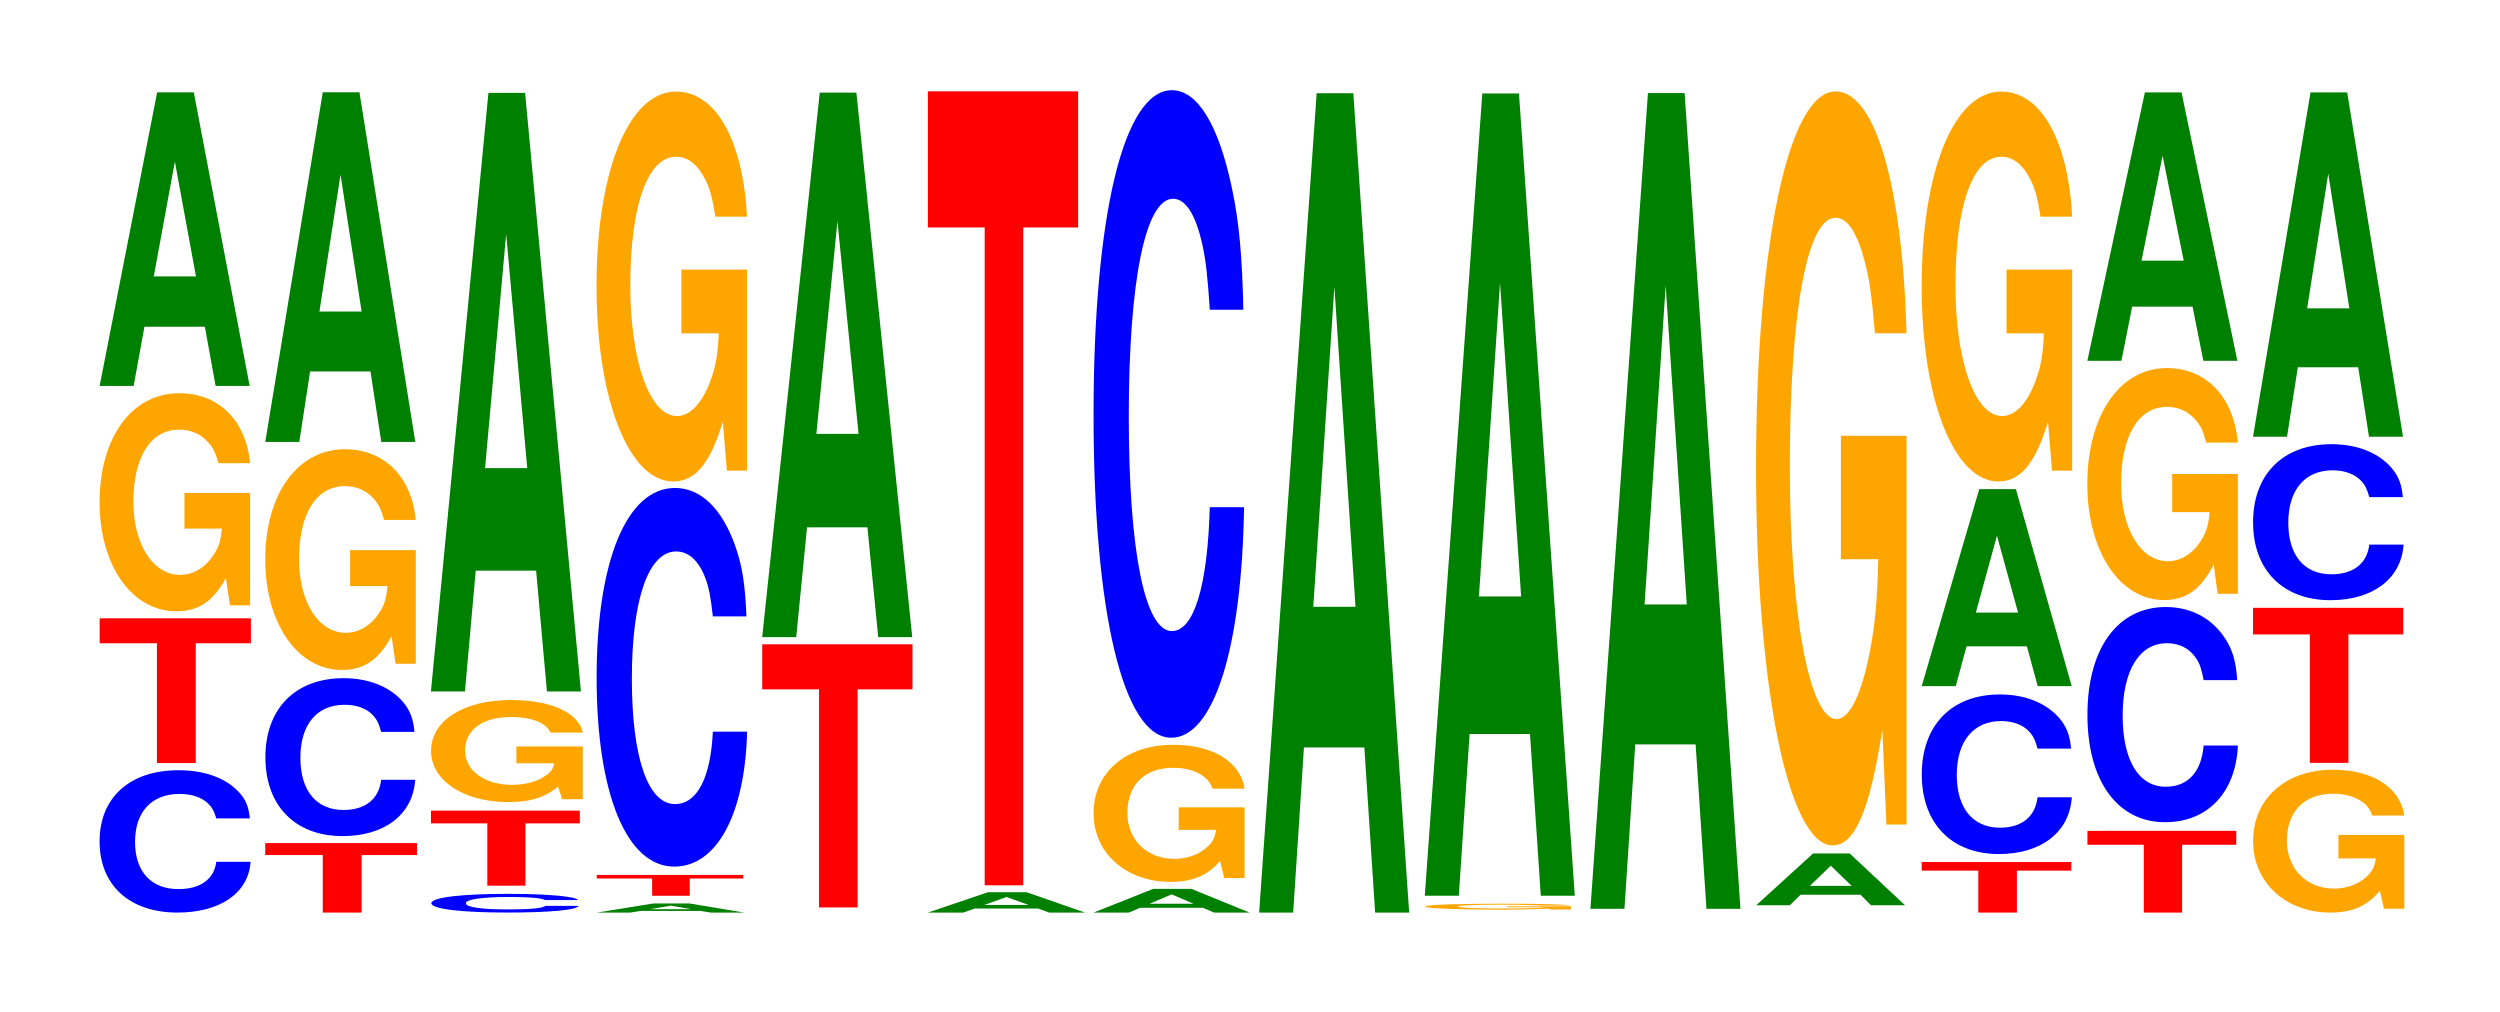
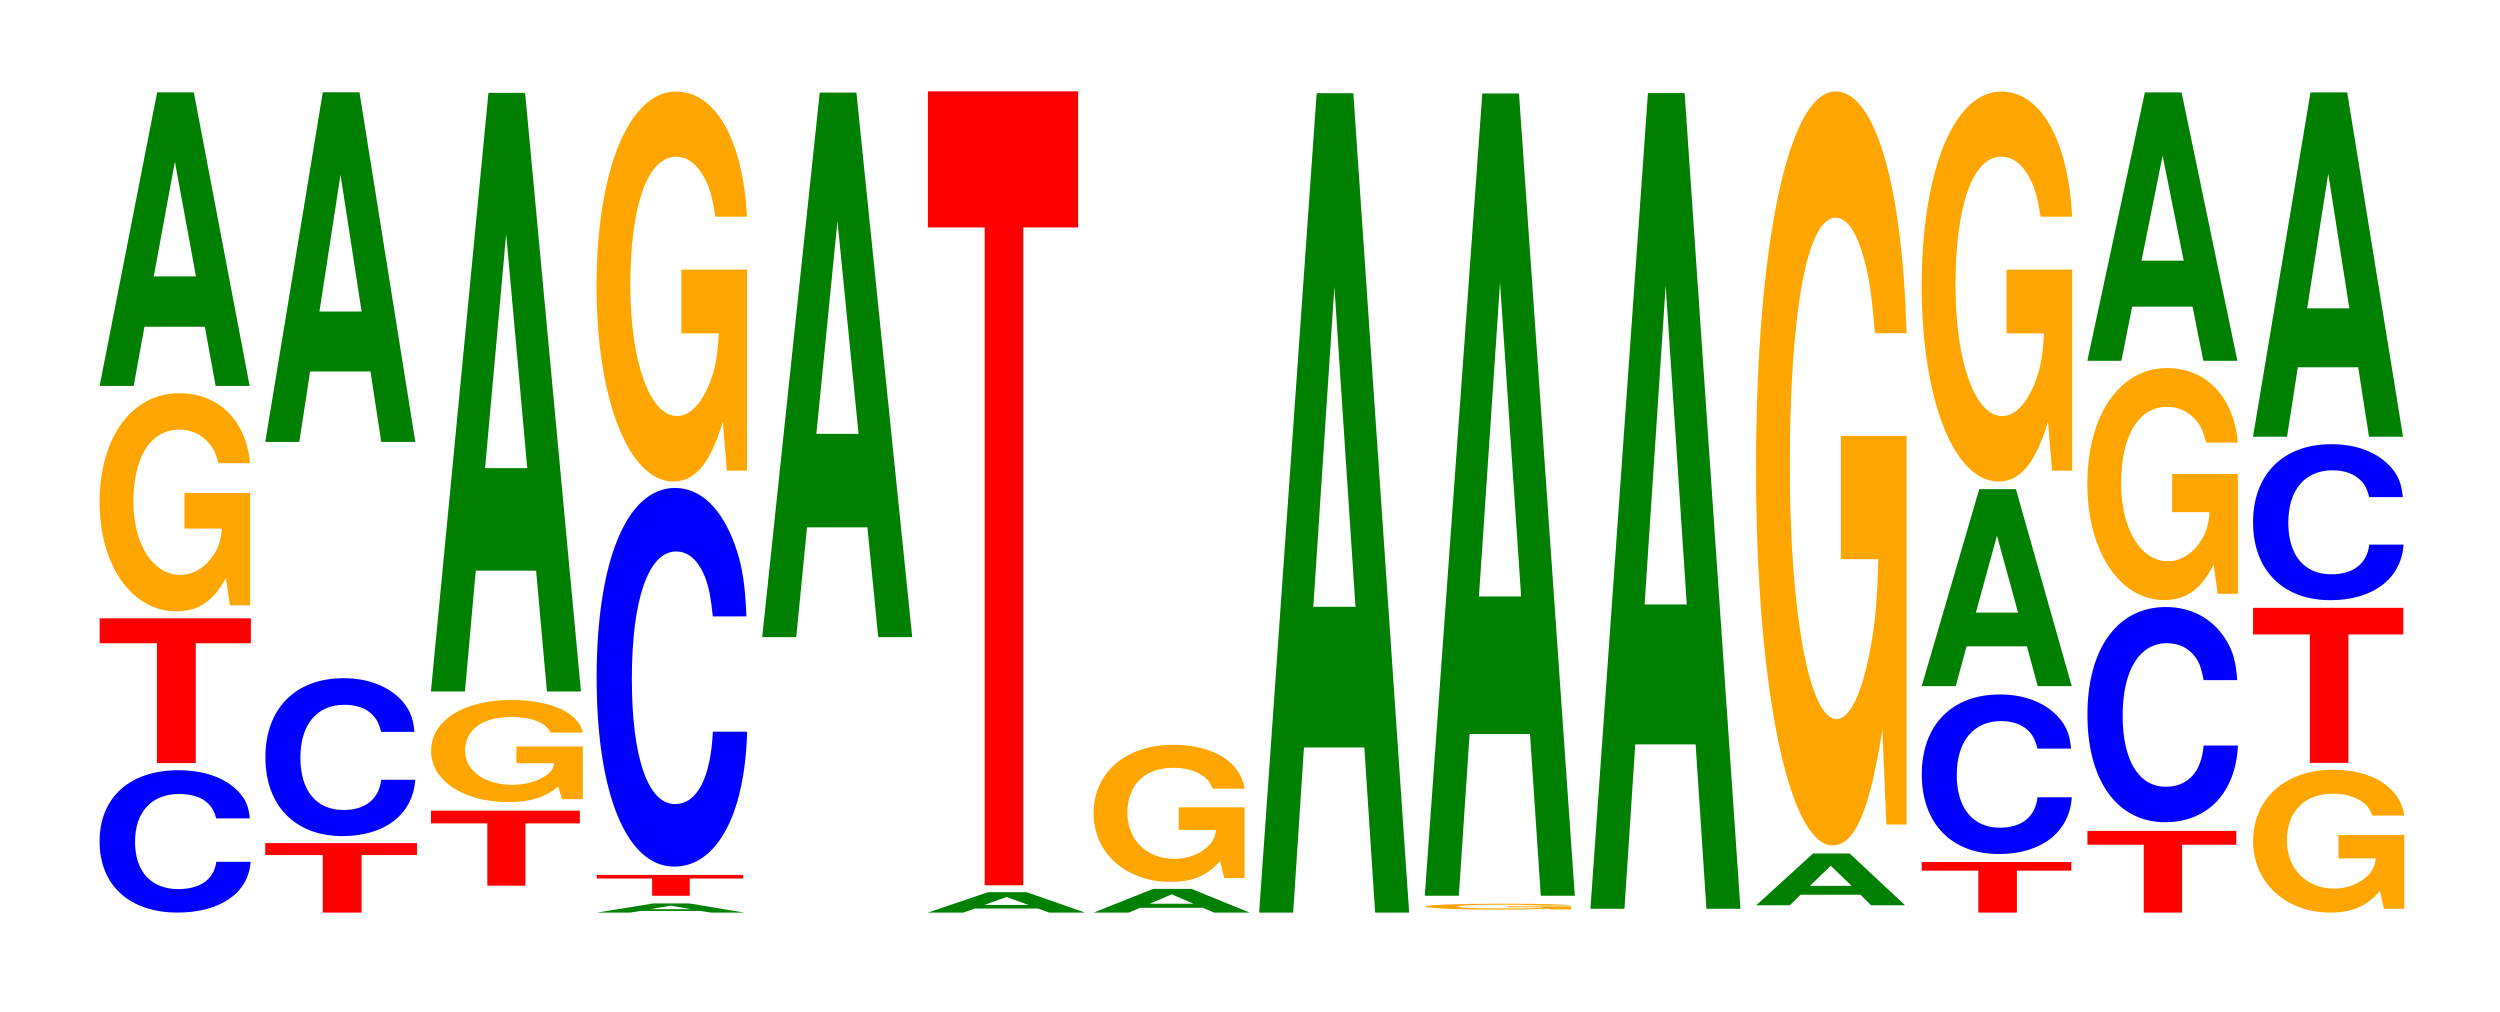
<svg xmlns="http://www.w3.org/2000/svg" xmlns:xlink="http://www.w3.org/1999/xlink" width="163pt" height="66pt" viewBox="0 0 163 66" version="1.1">
  <defs>
    <g>
      <symbol overflow="visible" id="glyph0-0">
        <path style="stroke:none;" d="M 10.469 -5.859 C 10.391 -6.625 10.203 -7.109 9.719 -7.609 C 8.859 -8.516 7.484 -9 5.812 -9 C 2.641 -9 0.672 -7.219 0.672 -4.359 C 0.672 -1.5 2.625 0.281 5.75 0.281 C 8.531 0.281 10.391 -1 10.516 -3.031 L 8.281 -3.031 C 8.141 -1.891 7.234 -1.25 5.812 -1.25 C 4.031 -1.25 2.984 -2.391 2.984 -4.328 C 2.984 -6.281 4.062 -7.453 5.875 -7.453 C 6.688 -7.453 7.344 -7.234 7.766 -6.812 C 8.016 -6.562 8.141 -6.328 8.281 -5.859 Z M 10.469 -5.859 " />
      </symbol>
      <symbol overflow="visible" id="glyph1-0">
        <path style="stroke:none;" d="M 6.5 -7.812 L 10.094 -7.812 L 10.094 -9.438 L 0.234 -9.438 L 0.234 -7.812 L 3.969 -7.812 L 3.969 0 L 6.5 0 Z M 6.5 -7.812 " />
      </symbol>
      <symbol overflow="visible" id="glyph2-0">
        <path style="stroke:none;" d="M 10.422 -7.297 L 6.141 -7.297 L 6.141 -4.969 L 8.578 -4.969 C 8.516 -4.203 8.375 -3.75 8.047 -3.266 C 7.516 -2.438 6.719 -1.953 5.859 -1.953 C 4.094 -1.953 2.812 -3.938 2.812 -6.719 C 2.812 -9.641 3.938 -11.422 5.797 -11.422 C 6.562 -11.422 7.203 -11.141 7.688 -10.594 C 8 -10.266 8.156 -9.953 8.359 -9.234 L 10.422 -9.234 C 10.156 -12.031 8.375 -13.797 5.797 -13.797 C 2.719 -13.797 0.609 -10.922 0.609 -6.688 C 0.609 -2.562 2.719 0.422 5.609 0.422 C 7.047 0.422 8.016 -0.219 8.844 -1.75 L 9.109 0.031 L 10.422 0.031 Z M 10.422 -7.297 " />
      </symbol>
      <symbol overflow="visible" id="glyph3-0">
        <path style="stroke:none;" d="M 7.234 -3.859 L 7.938 0 L 10.156 0 L 6.516 -19.141 L 4.125 -19.141 L 0.375 0 L 2.594 0 L 3.297 -3.859 Z M 6.656 -7.141 L 3.906 -7.141 L 5.281 -14.625 Z M 6.656 -7.141 " />
      </symbol>
      <symbol overflow="visible" id="glyph4-0">
        <path style="stroke:none;" d="M 6.516 -3.75 L 10.125 -3.75 L 10.125 -4.531 L 0.234 -4.531 L 0.234 -3.75 L 3.984 -3.75 L 3.984 0 L 6.516 0 Z M 6.516 -3.75 " />
      </symbol>
      <symbol overflow="visible" id="glyph5-0">
        <path style="stroke:none;" d="M 10.391 -6.484 C 10.312 -7.344 10.109 -7.875 9.641 -8.438 C 8.797 -9.422 7.422 -9.984 5.766 -9.984 C 2.625 -9.984 0.672 -8 0.672 -4.828 C 0.672 -1.672 2.609 0.312 5.703 0.312 C 8.453 0.312 10.297 -1.109 10.438 -3.359 L 8.219 -3.359 C 8.078 -2.094 7.172 -1.391 5.766 -1.391 C 3.984 -1.391 2.953 -2.656 2.953 -4.797 C 2.953 -6.969 4.031 -8.25 5.828 -8.25 C 6.625 -8.25 7.281 -8.016 7.703 -7.547 C 7.953 -7.266 8.078 -7.016 8.219 -6.484 Z M 10.391 -6.484 " />
      </symbol>
      <symbol overflow="visible" id="glyph6-0">
-         <path style="stroke:none;" d="M 10.422 -7.375 L 6.141 -7.375 L 6.141 -5.031 L 8.578 -5.031 C 8.516 -4.25 8.375 -3.781 8.047 -3.297 C 7.516 -2.469 6.719 -1.984 5.859 -1.984 C 4.094 -1.984 2.812 -3.969 2.812 -6.797 C 2.812 -9.75 3.938 -11.547 5.797 -11.547 C 6.562 -11.547 7.203 -11.266 7.688 -10.719 C 8 -10.375 8.156 -10.047 8.359 -9.344 L 10.422 -9.344 C 10.156 -12.156 8.375 -13.953 5.797 -13.953 C 2.719 -13.953 0.609 -11.031 0.609 -6.766 C 0.609 -2.594 2.719 0.438 5.609 0.438 C 7.047 0.438 8.016 -0.219 8.844 -1.766 L 9.109 0.031 L 10.422 0.031 Z M 10.422 -7.375 " />
-       </symbol>
+         </symbol>
      <symbol overflow="visible" id="glyph7-0">
        <path style="stroke:none;" d="M 7.234 -4.594 L 7.938 0 L 10.156 0 L 6.516 -22.797 L 4.125 -22.797 L 0.375 0 L 2.594 0 L 3.297 -4.594 Z M 6.656 -8.5 L 3.906 -8.5 L 5.281 -17.422 Z M 6.656 -8.5 " />
      </symbol>
      <symbol overflow="visible" id="glyph8-0">
-         <path style="stroke:none;" d="M 10.219 -0.781 C 10.141 -0.875 9.953 -0.938 9.484 -1 C 8.641 -1.125 7.297 -1.188 5.672 -1.188 C 2.578 -1.188 0.656 -0.953 0.656 -0.578 C 0.656 -0.203 2.562 0.031 5.609 0.031 C 8.312 0.031 10.125 -0.125 10.266 -0.406 L 8.078 -0.406 C 7.938 -0.25 7.062 -0.172 5.672 -0.172 C 3.922 -0.172 2.906 -0.312 2.906 -0.578 C 2.906 -0.828 3.969 -0.984 5.734 -0.984 C 6.516 -0.984 7.156 -0.953 7.578 -0.906 C 7.828 -0.875 7.938 -0.844 8.078 -0.781 Z M 10.219 -0.781 " />
-       </symbol>
+         </symbol>
      <symbol overflow="visible" id="glyph9-0">
        <path style="stroke:none;" d="M 6.391 -4.062 L 9.938 -4.062 L 9.938 -4.891 L 0.234 -4.891 L 0.234 -4.062 L 3.906 -4.062 L 3.906 0 L 6.391 0 Z M 6.391 -4.062 " />
      </symbol>
      <symbol overflow="visible" id="glyph10-0">
        <path style="stroke:none;" d="M 10.516 -3.422 L 6.188 -3.422 L 6.188 -2.328 L 8.641 -2.328 C 8.594 -1.969 8.438 -1.75 8.109 -1.531 C 7.578 -1.141 6.766 -0.922 5.906 -0.922 C 4.125 -0.922 2.844 -1.844 2.844 -3.141 C 2.844 -4.516 3.969 -5.344 5.859 -5.344 C 6.625 -5.344 7.266 -5.219 7.766 -4.969 C 8.078 -4.797 8.234 -4.656 8.422 -4.328 L 10.516 -4.328 C 10.25 -5.625 8.438 -6.453 5.844 -6.453 C 2.734 -6.453 0.625 -5.109 0.625 -3.125 C 0.625 -1.203 2.75 0.203 5.656 0.203 C 7.109 0.203 8.078 -0.109 8.906 -0.812 L 9.172 0.016 L 10.516 0.016 Z M 10.516 -3.422 " />
      </symbol>
      <symbol overflow="visible" id="glyph11-0">
        <path style="stroke:none;" d="M 7.234 -7.875 L 7.938 0 L 10.156 0 L 6.516 -39.031 L 4.125 -39.031 L 0.375 0 L 2.594 0 L 3.297 -7.875 Z M 6.656 -14.562 L 3.906 -14.562 L 5.281 -29.828 Z M 6.656 -14.562 " />
      </symbol>
      <symbol overflow="visible" id="glyph12-0">
        <path style="stroke:none;" d="M 7.109 -0.109 L 7.797 0 L 9.984 0 L 6.406 -0.594 L 4.047 -0.594 L 0.375 0 L 2.547 0 L 3.234 -0.109 Z M 6.531 -0.219 L 3.828 -0.219 L 5.188 -0.453 Z M 6.531 -0.219 " />
      </symbol>
      <symbol overflow="visible" id="glyph13-0">
        <path style="stroke:none;" d="M 6.297 -1.125 L 9.781 -1.125 L 9.781 -1.359 L 0.234 -1.359 L 0.234 -1.125 L 3.844 -1.125 L 3.844 0 L 6.297 0 Z M 6.297 -1.125 " />
      </symbol>
      <symbol overflow="visible" id="glyph14-0">
        <path style="stroke:none;" d="M 10.438 -15.562 C 10.359 -17.609 10.172 -18.891 9.688 -20.219 C 8.828 -22.609 7.453 -23.938 5.781 -23.938 C 2.641 -23.938 0.672 -19.188 0.672 -11.562 C 0.672 -4 2.625 0.75 5.734 0.75 C 8.5 0.75 10.344 -2.641 10.484 -8.047 L 8.25 -8.047 C 8.109 -5.031 7.219 -3.328 5.781 -3.328 C 4.016 -3.328 2.969 -6.359 2.969 -11.5 C 2.969 -16.703 4.062 -19.797 5.859 -19.797 C 6.656 -19.797 7.312 -19.219 7.75 -18.094 C 8 -17.438 8.109 -16.828 8.25 -15.562 Z M 10.438 -15.562 " />
      </symbol>
      <symbol overflow="visible" id="glyph15-0">
        <path style="stroke:none;" d="M 10.422 -13.047 L 6.141 -13.047 L 6.141 -8.891 L 8.578 -8.891 C 8.516 -7.516 8.375 -6.688 8.047 -5.828 C 7.516 -4.359 6.719 -3.5 5.859 -3.5 C 4.094 -3.5 2.812 -7.016 2.812 -12.016 C 2.812 -17.234 3.938 -20.406 5.797 -20.406 C 6.562 -20.406 7.203 -19.906 7.688 -18.938 C 8 -18.344 8.156 -17.766 8.359 -16.5 L 10.422 -16.5 C 10.156 -21.5 8.375 -24.656 5.797 -24.656 C 2.719 -24.656 0.609 -19.5 0.609 -11.953 C 0.609 -4.594 2.719 0.766 5.609 0.766 C 7.047 0.766 8.016 -0.406 8.844 -3.125 L 9.109 0.062 L 10.422 0.062 Z M 10.422 -13.047 " />
      </symbol>
      <symbol overflow="visible" id="glyph16-0">
-         <path style="stroke:none;" d="M 6.453 -14.219 L 10.031 -14.219 L 10.031 -17.156 L 0.234 -17.156 L 0.234 -14.219 L 3.938 -14.219 L 3.938 0 L 6.453 0 Z M 6.453 -14.219 " />
-       </symbol>
+         </symbol>
      <symbol overflow="visible" id="glyph17-0">
        <path style="stroke:none;" d="M 7.234 -7.156 L 7.938 0 L 10.156 0 L 6.516 -35.5 L 4.125 -35.5 L 0.375 0 L 2.594 0 L 3.297 -7.156 Z M 6.656 -13.25 L 3.906 -13.25 L 5.281 -27.125 Z M 6.656 -13.25 " />
      </symbol>
      <symbol overflow="visible" id="glyph18-0">
        <path style="stroke:none;" d="M 7.578 -0.266 L 8.297 0 L 10.641 0 L 6.828 -1.328 L 4.312 -1.328 L 0.391 0 L 2.703 0 L 3.453 -0.266 Z M 6.953 -0.5 L 4.078 -0.5 L 5.516 -1.016 Z M 6.953 -0.5 " />
      </symbol>
      <symbol overflow="visible" id="glyph19-0">
        <path style="stroke:none;" d="M 6.453 -42.891 L 10.031 -42.891 L 10.031 -51.766 L 0.234 -51.766 L 0.234 -42.891 L 3.938 -42.891 L 3.938 0 L 6.453 0 Z M 6.453 -42.891 " />
      </symbol>
      <symbol overflow="visible" id="glyph20-0">
        <path style="stroke:none;" d="M 7.516 -0.312 L 8.25 0 L 10.562 0 L 6.766 -1.547 L 4.281 -1.547 L 0.391 0 L 2.688 0 L 3.422 -0.312 Z M 6.906 -0.578 L 4.047 -0.578 L 5.484 -1.188 Z M 6.906 -0.578 " />
      </symbol>
      <symbol overflow="visible" id="glyph21-0">
        <path style="stroke:none;" d="M 10.469 -4.594 L 6.172 -4.594 L 6.172 -3.125 L 8.609 -3.125 C 8.547 -2.641 8.406 -2.359 8.078 -2.047 C 7.547 -1.531 6.734 -1.234 5.891 -1.234 C 4.109 -1.234 2.828 -2.469 2.828 -4.219 C 2.828 -6.062 3.953 -7.172 5.828 -7.172 C 6.594 -7.172 7.234 -7 7.734 -6.656 C 8.031 -6.453 8.203 -6.25 8.391 -5.812 L 10.469 -5.812 C 10.203 -7.562 8.406 -8.672 5.812 -8.672 C 2.719 -8.672 0.625 -6.859 0.625 -4.203 C 0.625 -1.609 2.734 0.266 5.641 0.266 C 7.078 0.266 8.047 -0.141 8.875 -1.094 L 9.141 0.016 L 10.469 0.016 Z M 10.469 -4.594 " />
      </symbol>
      <symbol overflow="visible" id="glyph22-0">
-         <path style="stroke:none;" d="M 10.438 -26.641 C 10.359 -30.125 10.172 -32.328 9.688 -34.594 C 8.828 -38.688 7.453 -40.953 5.781 -40.953 C 2.641 -40.953 0.672 -32.828 0.672 -19.781 C 0.672 -6.859 2.625 1.266 5.734 1.266 C 8.5 1.266 10.344 -4.531 10.484 -13.766 L 8.25 -13.766 C 8.109 -8.625 7.219 -5.688 5.781 -5.688 C 4.016 -5.688 2.969 -10.891 2.969 -19.672 C 2.969 -28.578 4.062 -33.875 5.859 -33.875 C 6.656 -33.875 7.312 -32.891 7.75 -30.953 C 8 -29.844 8.109 -28.797 8.25 -26.641 Z M 10.438 -26.641 " />
-       </symbol>
+         </symbol>
      <symbol overflow="visible" id="glyph23-0">
        <path style="stroke:none;" d="M 7.234 -10.766 L 7.938 0 L 10.156 0 L 6.516 -53.422 L 4.125 -53.422 L 0.375 0 L 2.594 0 L 3.297 -10.766 Z M 6.656 -19.938 L 3.906 -19.938 L 5.281 -40.812 Z M 6.656 -19.938 " />
      </symbol>
      <symbol overflow="visible" id="glyph24-0">
        <path style="stroke:none;" d="M 10.109 -0.203 L 5.953 -0.203 L 5.953 -0.141 L 8.312 -0.141 C 8.266 -0.109 8.125 -0.109 7.812 -0.094 C 7.297 -0.062 6.516 -0.062 5.688 -0.062 C 3.969 -0.062 2.734 -0.109 2.734 -0.188 C 2.734 -0.266 3.828 -0.312 5.625 -0.312 C 6.375 -0.312 7 -0.297 7.469 -0.281 C 7.766 -0.281 7.922 -0.266 8.109 -0.25 L 10.109 -0.25 C 9.859 -0.328 8.125 -0.375 5.609 -0.375 C 2.625 -0.375 0.594 -0.297 0.594 -0.188 C 0.594 -0.078 2.641 0.016 5.453 0.016 C 6.844 0.016 7.781 -0.016 8.578 -0.047 L 8.828 0 L 10.109 0 Z M 10.109 -0.203 " />
      </symbol>
      <symbol overflow="visible" id="glyph25-0">
        <path style="stroke:none;" d="M 7.234 -10.547 L 7.938 0 L 10.156 0 L 6.516 -52.312 L 4.125 -52.312 L 0.375 0 L 2.594 0 L 3.297 -10.547 Z M 6.656 -19.516 L 3.906 -19.516 L 5.281 -39.969 Z M 6.656 -19.516 " />
      </symbol>
      <symbol overflow="visible" id="glyph26-0">
        <path style="stroke:none;" d="M 7.234 -10.719 L 7.938 0 L 10.156 0 L 6.516 -53.188 L 4.125 -53.188 L 0.375 0 L 2.594 0 L 3.297 -10.719 Z M 6.656 -19.844 L 3.906 -19.844 L 5.281 -40.641 Z M 6.656 -19.844 " />
      </symbol>
      <symbol overflow="visible" id="glyph27-0">
        <path style="stroke:none;" d="M 7.172 -0.688 L 7.859 0 L 10.078 0 L 6.469 -3.375 L 4.078 -3.375 L 0.375 0 L 2.562 0 L 3.266 -0.688 Z M 6.594 -1.266 L 3.875 -1.266 L 5.234 -2.578 Z M 6.594 -1.266 " />
      </symbol>
      <symbol overflow="visible" id="glyph28-0">
        <path style="stroke:none;" d="M 10.422 -25.219 L 6.141 -25.219 L 6.141 -17.172 L 8.578 -17.172 C 8.516 -14.531 8.375 -12.938 8.047 -11.25 C 7.516 -8.422 6.719 -6.75 5.859 -6.75 C 4.094 -6.75 2.812 -13.578 2.812 -23.219 C 2.812 -33.328 3.938 -39.438 5.797 -39.438 C 6.562 -39.438 7.203 -38.469 7.688 -36.609 C 8 -35.438 8.156 -34.344 8.359 -31.906 L 10.422 -31.906 C 10.156 -41.562 8.375 -47.672 5.797 -47.672 C 2.719 -47.672 0.609 -37.703 0.609 -23.094 C 0.609 -8.875 2.719 1.484 5.609 1.484 C 7.047 1.484 8.016 -0.766 8.844 -6.047 L 9.109 0.125 L 10.422 0.125 Z M 10.422 -25.219 " />
      </symbol>
      <symbol overflow="visible" id="glyph29-0">
        <path style="stroke:none;" d="M 6.438 -2.734 L 9.984 -2.734 L 9.984 -3.297 L 0.234 -3.297 L 0.234 -2.734 L 3.922 -2.734 L 3.922 0 L 6.438 0 Z M 6.438 -2.734 " />
      </symbol>
      <symbol overflow="visible" id="glyph30-0">
        <path style="stroke:none;" d="M 10.406 -6.562 C 10.328 -7.422 10.125 -7.969 9.656 -8.531 C 8.797 -9.531 7.422 -10.094 5.766 -10.094 C 2.625 -10.094 0.672 -8.094 0.672 -4.875 C 0.672 -1.688 2.609 0.312 5.703 0.312 C 8.469 0.312 10.312 -1.125 10.453 -3.391 L 8.219 -3.391 C 8.078 -2.125 7.188 -1.406 5.766 -1.406 C 4 -1.406 2.953 -2.688 2.953 -4.844 C 2.953 -7.047 4.047 -8.359 5.844 -8.359 C 6.641 -8.359 7.297 -8.109 7.719 -7.625 C 7.953 -7.359 8.078 -7.094 8.219 -6.562 Z M 10.406 -6.562 " />
      </symbol>
      <symbol overflow="visible" id="glyph31-0">
        <path style="stroke:none;" d="M 7.234 -2.594 L 7.938 0 L 10.156 0 L 6.516 -12.844 L 4.125 -12.844 L 0.375 0 L 2.594 0 L 3.297 -2.594 Z M 6.656 -4.797 L 3.906 -4.797 L 5.281 -9.812 Z M 6.656 -4.797 " />
      </symbol>
      <symbol overflow="visible" id="glyph32-0">
        <path style="stroke:none;" d="M 6.406 -4.422 L 9.938 -4.422 L 9.938 -5.328 L 0.234 -5.328 L 0.234 -4.422 L 3.906 -4.422 L 3.906 0 L 6.406 0 Z M 6.406 -4.422 " />
      </symbol>
      <symbol overflow="visible" id="glyph33-0">
        <path style="stroke:none;" d="M 10.438 -8.844 C 10.359 -10 10.172 -10.734 9.688 -11.5 C 8.828 -12.859 7.453 -13.609 5.781 -13.609 C 2.641 -13.609 0.672 -10.906 0.672 -6.578 C 0.672 -2.281 2.625 0.422 5.734 0.422 C 8.5 0.422 10.344 -1.5 10.484 -4.578 L 8.25 -4.578 C 8.109 -2.859 7.219 -1.891 5.781 -1.891 C 4.016 -1.891 2.969 -3.609 2.969 -6.531 C 2.969 -9.484 4.062 -11.25 5.859 -11.25 C 6.656 -11.25 7.312 -10.922 7.75 -10.281 C 8 -9.922 8.109 -9.562 8.25 -8.844 Z M 10.438 -8.844 " />
      </symbol>
      <symbol overflow="visible" id="glyph34-0">
        <path style="stroke:none;" d="M 10.422 -7.766 L 6.141 -7.766 L 6.141 -5.281 L 8.578 -5.281 C 8.516 -4.469 8.375 -3.984 8.047 -3.469 C 7.516 -2.594 6.719 -2.078 5.859 -2.078 C 4.094 -2.078 2.812 -4.172 2.812 -7.141 C 2.812 -10.25 3.938 -12.141 5.797 -12.141 C 6.562 -12.141 7.203 -11.844 7.688 -11.266 C 8 -10.906 8.156 -10.578 8.359 -9.812 L 10.422 -9.812 C 10.156 -12.781 8.375 -14.672 5.797 -14.672 C 2.719 -14.672 0.609 -11.594 0.609 -7.109 C 0.609 -2.734 2.719 0.453 5.609 0.453 C 7.047 0.453 8.016 -0.234 8.844 -1.859 L 9.109 0.047 L 10.422 0.047 Z M 10.422 -7.766 " />
      </symbol>
      <symbol overflow="visible" id="glyph35-0">
        <path style="stroke:none;" d="M 7.234 -3.531 L 7.938 0 L 10.156 0 L 6.516 -17.5 L 4.125 -17.5 L 0.375 0 L 2.594 0 L 3.297 -3.531 Z M 6.656 -6.531 L 3.906 -6.531 L 5.281 -13.375 Z M 6.656 -6.531 " />
      </symbol>
      <symbol overflow="visible" id="glyph36-0">
        <path style="stroke:none;" d="M 10.484 -4.781 L 6.188 -4.781 L 6.188 -3.25 L 8.625 -3.25 C 8.562 -2.75 8.422 -2.453 8.094 -2.125 C 7.562 -1.594 6.75 -1.281 5.906 -1.281 C 4.109 -1.281 2.828 -2.578 2.828 -4.406 C 2.828 -6.312 3.969 -7.469 5.844 -7.469 C 6.609 -7.469 7.25 -7.281 7.75 -6.938 C 8.047 -6.719 8.219 -6.516 8.406 -6.047 L 10.484 -6.047 C 10.219 -7.875 8.422 -9.031 5.828 -9.031 C 2.734 -9.031 0.625 -7.141 0.625 -4.375 C 0.625 -1.688 2.75 0.281 5.656 0.281 C 7.094 0.281 8.062 -0.141 8.891 -1.141 L 9.156 0.031 L 10.484 0.031 Z M 10.484 -4.781 " />
      </symbol>
      <symbol overflow="visible" id="glyph37-0">
        <path style="stroke:none;" d="M 6.453 -8.375 L 10.031 -8.375 L 10.031 -10.109 L 0.234 -10.109 L 0.234 -8.375 L 3.938 -8.375 L 3.938 0 L 6.453 0 Z M 6.453 -8.375 " />
      </symbol>
      <symbol overflow="visible" id="glyph38-0">
        <path style="stroke:none;" d="M 10.438 -6.406 C 10.359 -7.25 10.156 -7.781 9.688 -8.328 C 8.828 -9.312 7.453 -9.859 5.781 -9.859 C 2.625 -9.859 0.672 -7.891 0.672 -4.766 C 0.672 -1.656 2.609 0.312 5.719 0.312 C 8.484 0.312 10.344 -1.094 10.484 -3.312 L 8.25 -3.312 C 8.109 -2.078 7.203 -1.375 5.781 -1.375 C 4 -1.375 2.969 -2.625 2.969 -4.734 C 2.969 -6.875 4.047 -8.156 5.859 -8.156 C 6.656 -8.156 7.312 -7.906 7.734 -7.453 C 7.984 -7.188 8.109 -6.922 8.25 -6.406 Z M 10.438 -6.406 " />
      </symbol>
      <symbol overflow="visible" id="glyph39-0">
        <path style="stroke:none;" d="M 7.234 -4.531 L 7.938 0 L 10.156 0 L 6.516 -22.453 L 4.125 -22.453 L 0.375 0 L 2.594 0 L 3.297 -4.531 Z M 6.656 -8.375 L 3.906 -8.375 L 5.281 -17.156 Z M 6.656 -8.375 " />
      </symbol>
    </g>
  </defs>
  <g id="surface1">
    <g style="fill:rgb(0%,0%,100%);fill-opacity:1;">
      <use xlink:href="#glyph0-0" x="5.821" y="59.219" />
    </g>
    <g style="fill:rgb(100%,0%,0%);fill-opacity:1;">
      <use xlink:href="#glyph1-0" x="6.263" y="49.752" />
    </g>
    <g style="fill:rgb(100%,64.647%,0%);fill-opacity:1;">
      <use xlink:href="#glyph2-0" x="5.885" y="39.435" />
    </g>
    <g style="fill:rgb(0%,50.194%,0%);fill-opacity:1;">
      <use xlink:href="#glyph3-0" x="6.121" y="25.163" />
    </g>
    <g style="fill:rgb(100%,0%,0%);fill-opacity:1;">
      <use xlink:href="#glyph4-0" x="17.06" y="59.5" />
    </g>
    <g style="fill:rgb(0%,0%,100%);fill-opacity:1;">
      <use xlink:href="#glyph5-0" x="16.632" y="54.202" />
    </g>
    <g style="fill:rgb(100%,64.647%,0%);fill-opacity:1;">
      <use xlink:href="#glyph6-0" x="16.685" y="43.244" />
    </g>
    <g style="fill:rgb(0%,50.194%,0%);fill-opacity:1;">
      <use xlink:href="#glyph7-0" x="16.921" y="28.812" />
    </g>
    <g style="fill:rgb(0%,0%,100%);fill-opacity:1;">
      <use xlink:href="#glyph8-0" x="27.47" y="59.467" />
    </g>
    <g style="fill:rgb(100%,0%,0%);fill-opacity:1;">
      <use xlink:href="#glyph9-0" x="27.867" y="57.746" />
    </g>
    <g style="fill:rgb(100%,64.647%,0%);fill-opacity:1;">
      <use xlink:href="#glyph10-0" x="27.481" y="52.093" />
    </g>
    <g style="fill:rgb(0%,50.194%,0%);fill-opacity:1;">
      <use xlink:href="#glyph11-0" x="27.721" y="45.084" />
    </g>
    <g style="fill:rgb(0%,50.194%,0%);fill-opacity:1;">
      <use xlink:href="#glyph12-0" x="38.543" y="59.5" />
    </g>
    <g style="fill:rgb(100%,0%,0%);fill-opacity:1;">
      <use xlink:href="#glyph13-0" x="38.675" y="58.404" />
    </g>
    <g style="fill:rgb(0%,0%,100%);fill-opacity:1;">
      <use xlink:href="#glyph14-0" x="38.228" y="55.753" />
    </g>
    <g style="fill:rgb(100%,64.647%,0%);fill-opacity:1;">
      <use xlink:href="#glyph15-0" x="38.285" y="30.626" />
    </g>
    <g style="fill:rgb(100%,0%,0%);fill-opacity:1;">
      <use xlink:href="#glyph16-0" x="49.463" y="59.165" />
    </g>
    <g style="fill:rgb(0%,50.194%,0%);fill-opacity:1;">
      <use xlink:href="#glyph17-0" x="49.321" y="41.539" />
    </g>
    <g style="fill:rgb(0%,50.194%,0%);fill-opacity:1;">
      <use xlink:href="#glyph18-0" x="60.106" y="59.5" />
    </g>
    <g style="fill:rgb(100%,0%,0%);fill-opacity:1;">
      <use xlink:href="#glyph19-0" x="60.263" y="57.721" />
    </g>
    <g style="fill:rgb(0%,50.194%,0%);fill-opacity:1;">
      <use xlink:href="#glyph20-0" x="70.91" y="59.5" />
    </g>
    <g style="fill:rgb(100%,64.647%,0%);fill-opacity:1;">
      <use xlink:href="#glyph21-0" x="70.677" y="57.232" />
    </g>
    <g style="fill:rgb(0%,0%,100%);fill-opacity:1;">
      <use xlink:href="#glyph22-0" x="70.628" y="46.834" />
    </g>
    <g style="fill:rgb(0%,50.194%,0%);fill-opacity:1;">
      <use xlink:href="#glyph23-0" x="81.721" y="59.5" />
    </g>
    <g style="fill:rgb(100%,64.647%,0%);fill-opacity:1;">
      <use xlink:href="#glyph24-0" x="92.318" y="59.295" />
    </g>
    <g style="fill:rgb(0%,50.194%,0%);fill-opacity:1;">
      <use xlink:href="#glyph25-0" x="92.521" y="58.404" />
    </g>
    <g style="fill:rgb(0%,50.194%,0%);fill-opacity:1;">
      <use xlink:href="#glyph26-0" x="103.321" y="59.255" />
    </g>
    <g style="fill:rgb(0%,50.194%,0%);fill-opacity:1;">
      <use xlink:href="#glyph27-0" x="114.132" y="59.023" />
    </g>
    <g style="fill:rgb(100%,64.647%,0%);fill-opacity:1;">
      <use xlink:href="#glyph28-0" x="113.885" y="53.634" />
    </g>
    <g style="fill:rgb(100%,0%,0%);fill-opacity:1;">
      <use xlink:href="#glyph29-0" x="125.063" y="59.5" />
    </g>
    <g style="fill:rgb(0%,0%,100%);fill-opacity:1;">
      <use xlink:href="#glyph30-0" x="124.628" y="55.372" />
    </g>
    <g style="fill:rgb(0%,50.194%,0%);fill-opacity:1;">
      <use xlink:href="#glyph31-0" x="124.921" y="44.737" />
    </g>
    <g style="fill:rgb(100%,64.647%,0%);fill-opacity:1;">
      <use xlink:href="#glyph15-0" x="124.685" y="30.626" />
    </g>
    <g style="fill:rgb(100%,0%,0%);fill-opacity:1;">
      <use xlink:href="#glyph32-0" x="135.867" y="59.5" />
    </g>
    <g style="fill:rgb(0%,0%,100%);fill-opacity:1;">
      <use xlink:href="#glyph33-0" x="135.428" y="53.187" />
    </g>
    <g style="fill:rgb(100%,64.647%,0%);fill-opacity:1;">
      <use xlink:href="#glyph34-0" x="135.485" y="38.67" />
    </g>
    <g style="fill:rgb(0%,50.194%,0%);fill-opacity:1;">
      <use xlink:href="#glyph35-0" x="135.721" y="23.526" />
    </g>
    <g style="fill:rgb(100%,64.647%,0%);fill-opacity:1;">
      <use xlink:href="#glyph36-0" x="146.277" y="59.219" />
    </g>
    <g style="fill:rgb(100%,0%,0%);fill-opacity:1;">
      <use xlink:href="#glyph37-0" x="146.663" y="49.739" />
    </g>
    <g style="fill:rgb(0%,0%,100%);fill-opacity:1;">
      <use xlink:href="#glyph38-0" x="146.228" y="38.82" />
    </g>
    <g style="fill:rgb(0%,50.194%,0%);fill-opacity:1;">
      <use xlink:href="#glyph39-0" x="146.521" y="28.477" />
    </g>
  </g>
</svg>